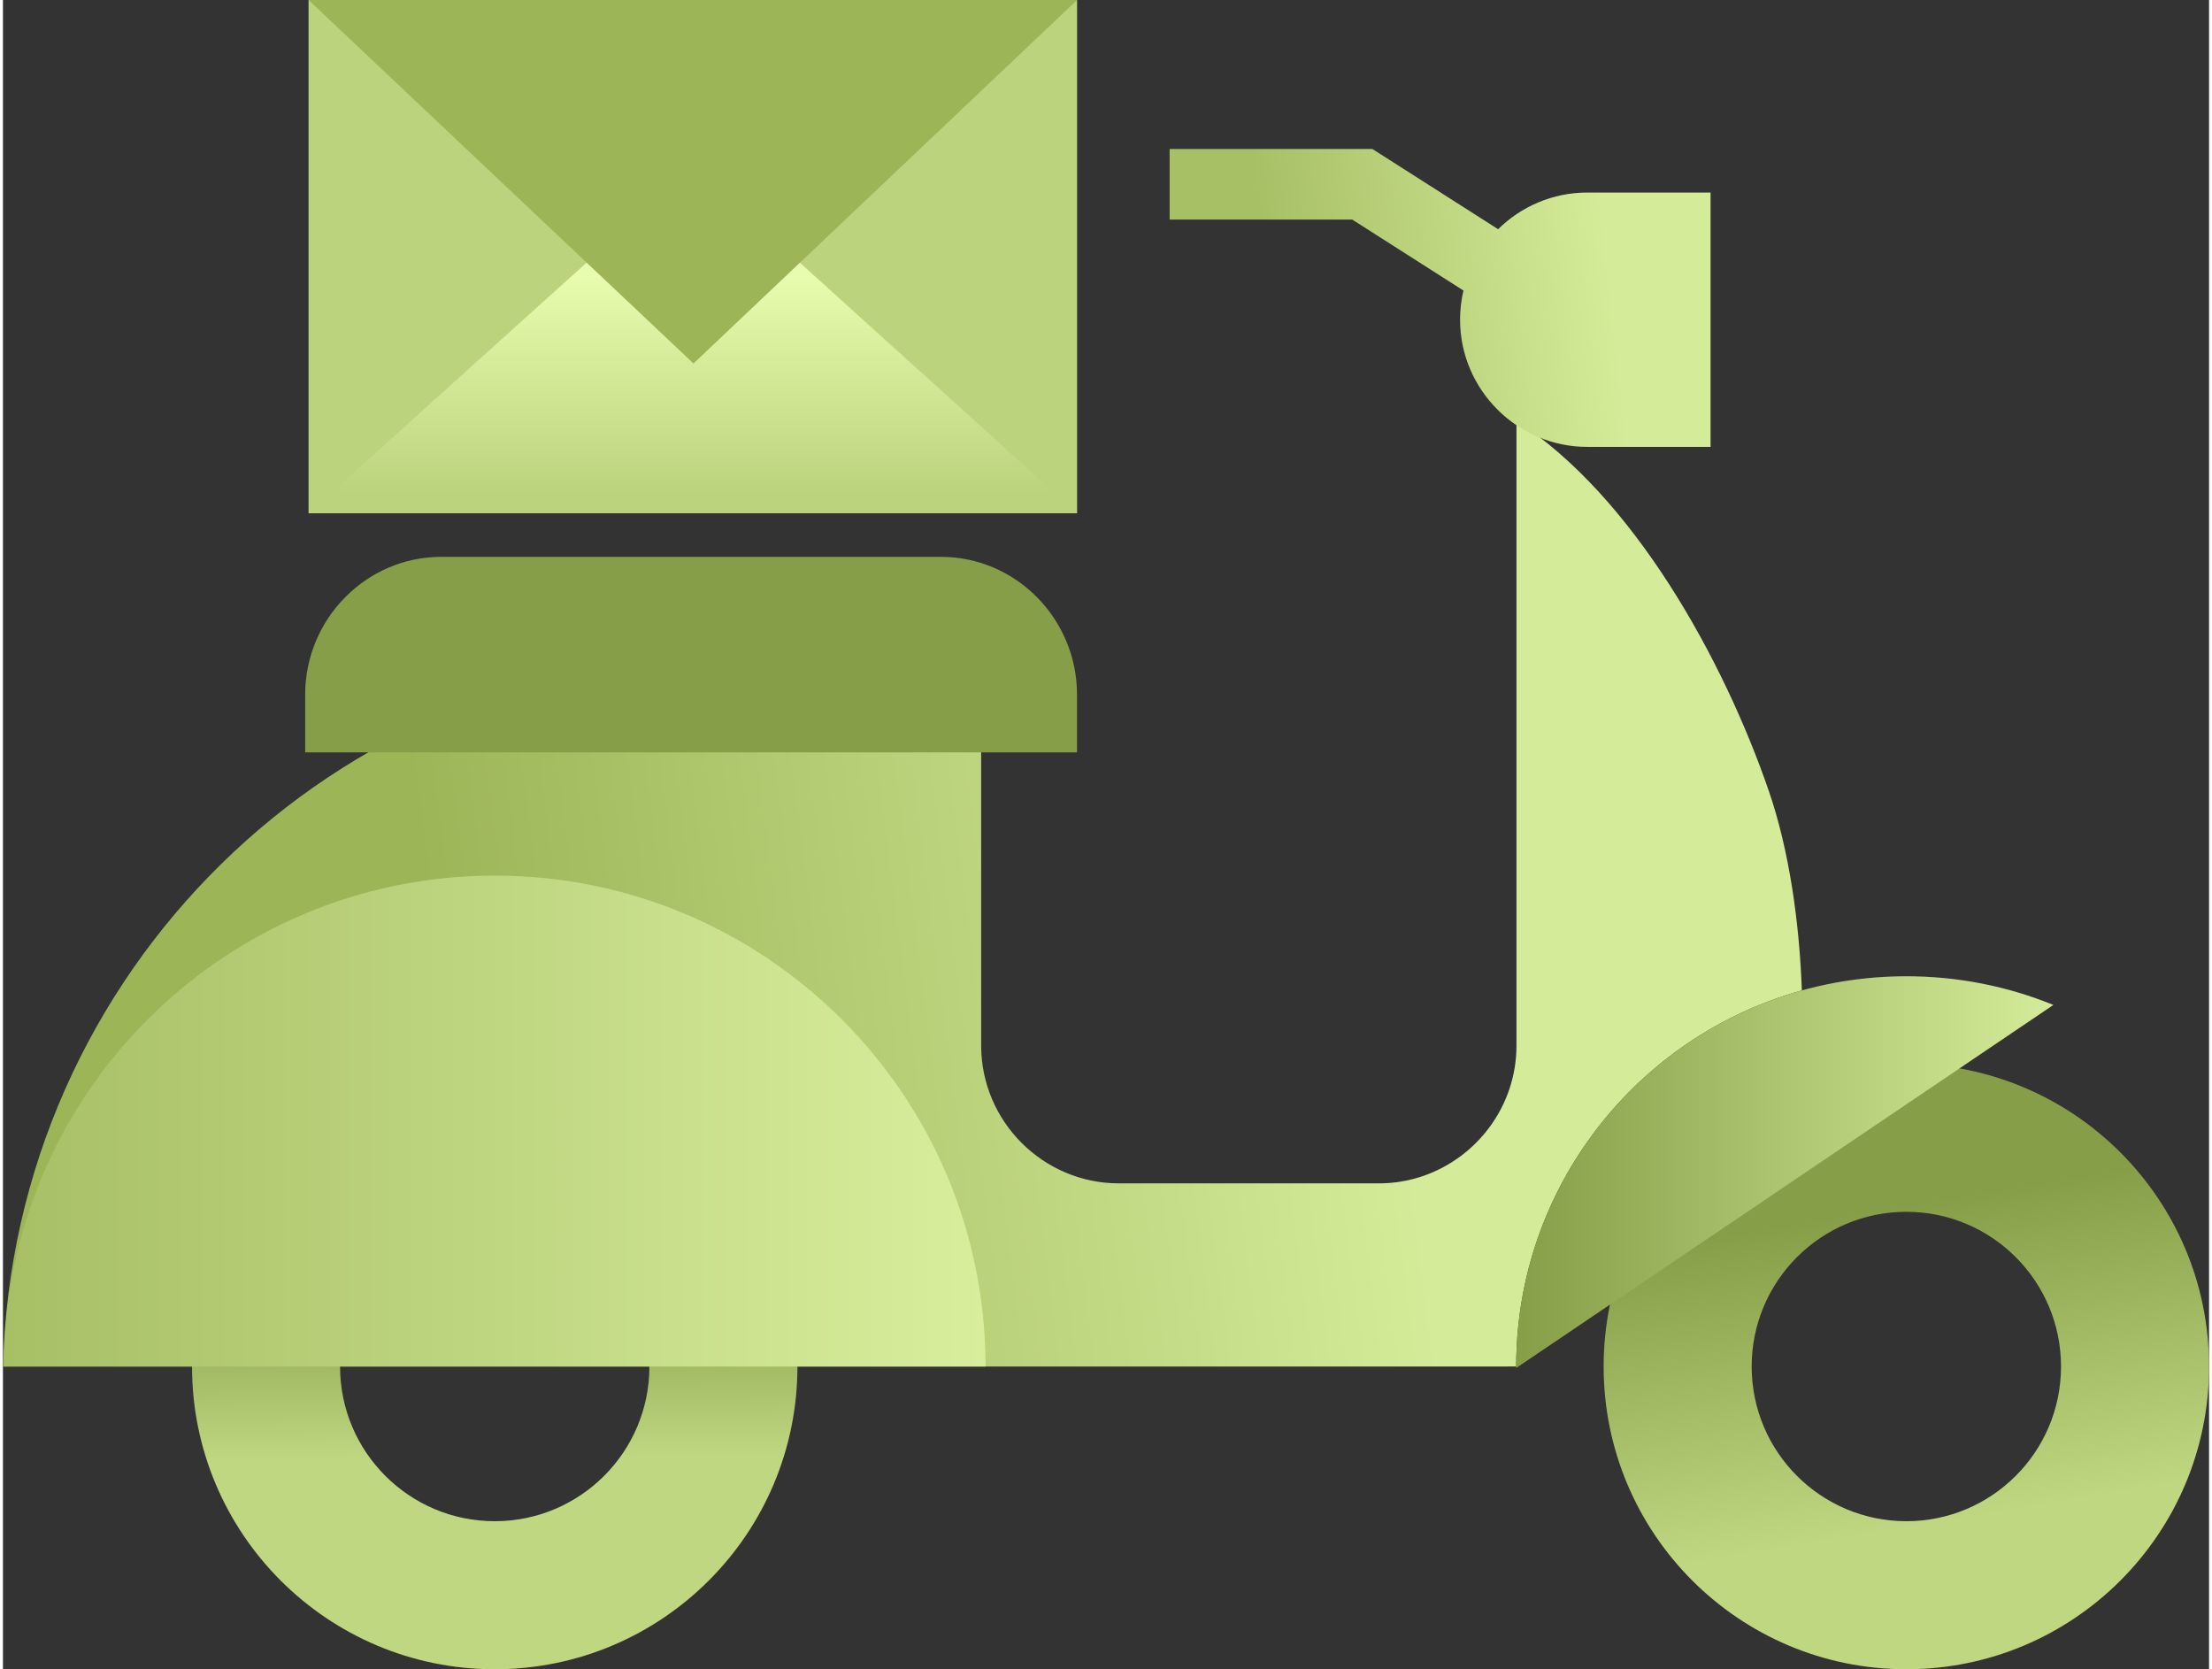
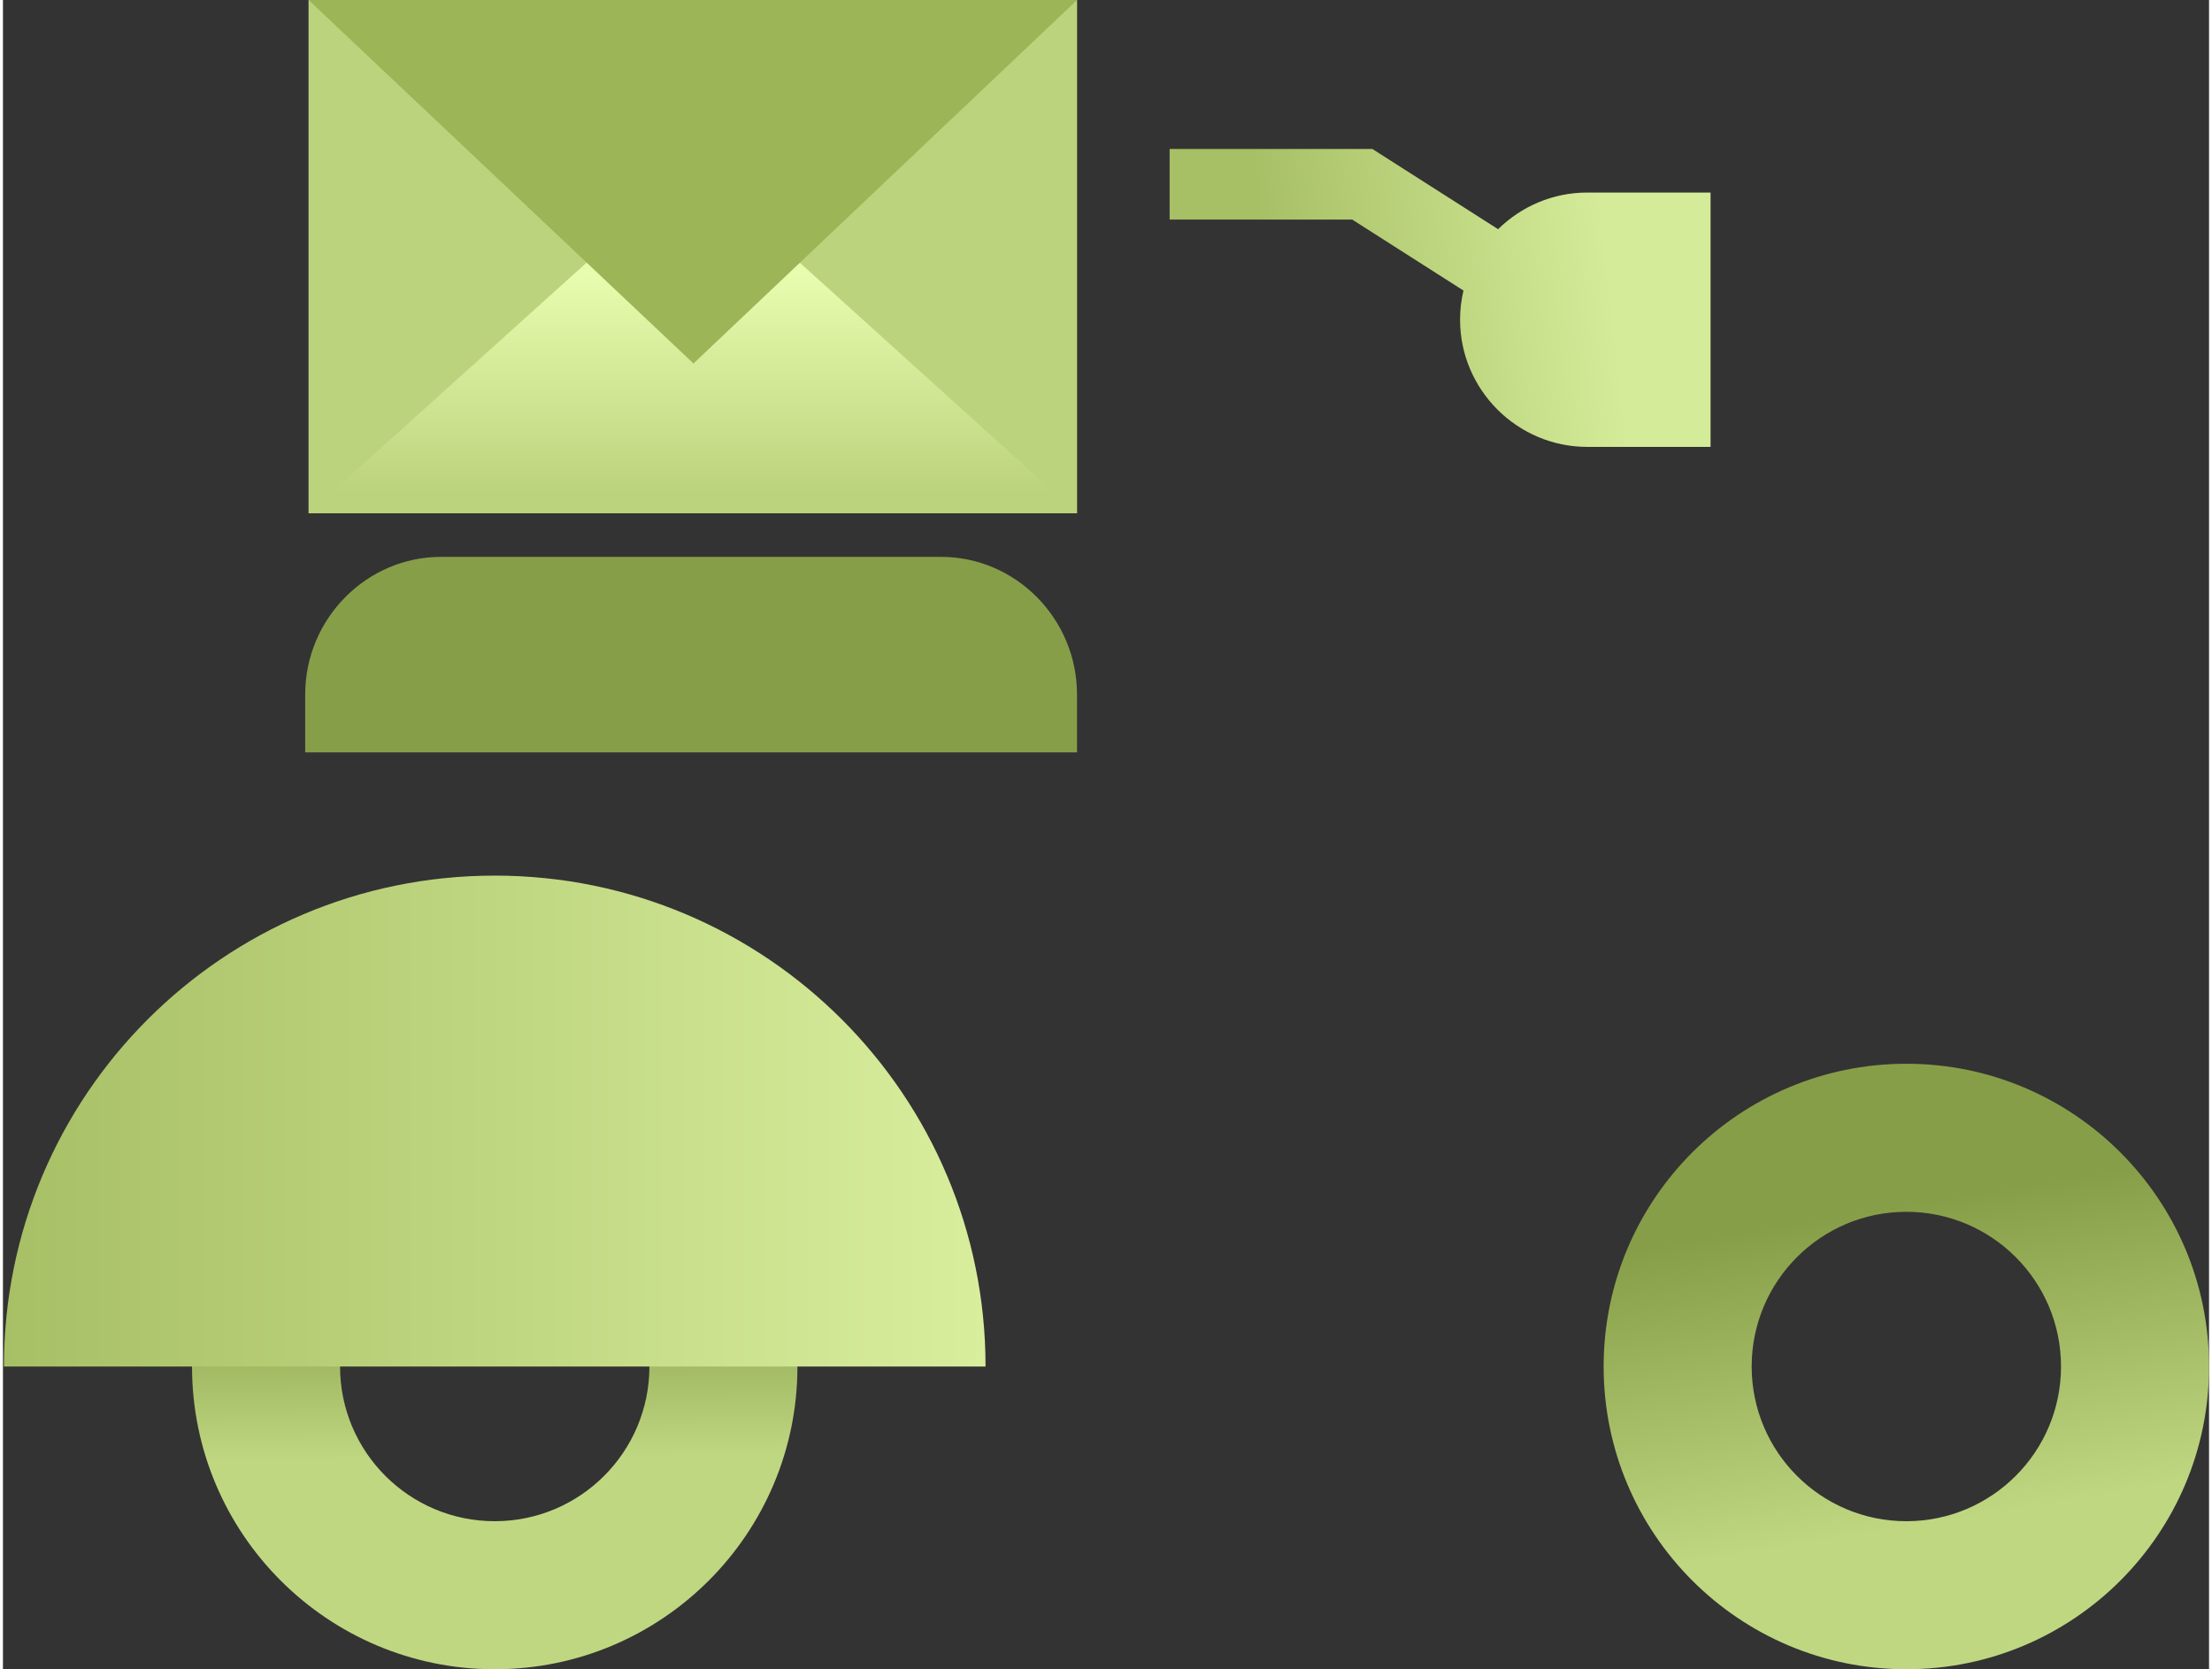
<svg xmlns="http://www.w3.org/2000/svg" xmlns:xlink="http://www.w3.org/1999/xlink" xml:space="preserve" width="277px" height="209px" style="shape-rendering:geometricPrecision; text-rendering:geometricPrecision; image-rendering:optimizeQuality; fill-rule:evenodd; clip-rule:evenodd" viewBox="0 0 257184 194568">
  <rect x="0" y="0" width="257184" height="194568" fill="#333333" stroke="none" />
  <defs>
    <style type="text/css">  .fil5 {fill:none} .fil6 {fill:#879E48} .fil10 {fill:#9CB557} .fil0 {fill:#BCD37D} .fil8 {fill:url(#id0)} .fil4 {fill:url(#id1)} .fil2 {fill:url(#id2)} .fil9 {fill:url(#id3)} .fil3 {fill:url(#id4)} .fil1 {fill:url(#id5)} .fil7 {fill:url(#id6)}  </style>
    <linearGradient id="id0" gradientUnits="userSpaceOnUse" x1="176408" y1="136616" x2="239039" y2="136616">
      <stop offset="0" style="stop-opacity:1; stop-color:#879E48" />
      <stop offset="1" style="stop-opacity:1; stop-color:#D4EB99" />
    </linearGradient>
    <linearGradient id="id1" gradientUnits="userSpaceOnUse" x1="113.098" y1="130671" x2="114550" y2="130671">
      <stop offset="0" style="stop-opacity:1; stop-color:#A7BF65" />
      <stop offset="1" style="stop-opacity:1; stop-color:#D8EE9D" />
    </linearGradient>
    <linearGradient id="id2" gradientUnits="userSpaceOnUse" x1="57233.2" y1="148597" x2="57428.6" y2="169962">
      <stop offset="0" style="stop-opacity:1; stop-color:#879E48" />
      <stop offset="1" style="stop-opacity:1; stop-color:#C0D782" />
    </linearGradient>
    <linearGradient id="id3" gradientUnits="userSpaceOnUse" x1="80422.7" y1="32125.4" x2="80422.7" y2="57419.8">
      <stop offset="0" style="stop-opacity:1; stop-color:#E7FCAE" />
      <stop offset="1" style="stop-opacity:1; stop-color:#BCD37D" />
    </linearGradient>
    <linearGradient id="id4" gradientUnits="userSpaceOnUse" xlink:href="#id2" x1="218843" y1="140862" x2="224948" y2="177697"> </linearGradient>
    <linearGradient id="id5" gradientUnits="userSpaceOnUse" x1="49828" y1="111105" x2="159882" y2="97232.6">
      <stop offset="0" style="stop-opacity:1; stop-color:#9CB557" />
      <stop offset="1" style="stop-opacity:1; stop-color:#D4EB99" />
    </linearGradient>
    <linearGradient id="id6" gradientUnits="userSpaceOnUse" x1="147689" y1="37002.9" x2="187394" y2="32443.8">
      <stop offset="0" style="stop-opacity:1; stop-color:#A7BF65" />
      <stop offset="1" style="stop-opacity:1; stop-color:#D4EB99" />
    </linearGradient>
  </defs>
  <g id="Слой_x0020_1">
    <polygon class="fil0" points="125221,0 125221,59829 35626,59829 35626,0 " />
-     <path class="fil1" d="M84488 76538c10398,0 20352,1892 29551,5344l0 39995c0,8830 7225,16056 16056,16056l6540 0 6195 0 17554 0 249 -3 83 -2 82 -2 84 -2 82 -2 82 -4 83 -4 78 -2 4 -3 80 -3 82 -4 83 -6 82 -6 77 -5 3 -1 83 -6 82 -6 80 -9 83 -7 74 -8 6 0 80 -9 82 -10 161 -17 72 -10 9 0 391 -56 10 0 78 -14 556 -99 78 -16 66 -12 12 -4 78 -17 79 -15 78 -19 78 -15 65 -16 14 -3 78 -19 76 -19 155 -37 62 -17 16 -4 77 -20 154 -42 76 -20 61 -18 15 -5 77 -22 76 -24 76 -22 74 -22 58 -17 19 -7 76 -24 74 -24 76 -25 75 -24c6366,-2142 10976,-8185 10976,-15227l0 -72822c13638,8796 24135,27796 29418,43138 2386,6927 3568,15372 3852,23253 -594,164 -1183,341 -1766,529l-55 18c-1453,470 -2871,1009 -4254,1616l-54 23c-269,117 -535,239 -799,361l-43 20c-1652,768 -3248,1632 -4784,2584l-58 37c-1019,634 -2011,1306 -2973,2016l-8 5 -658 497 -120 92 -582 455 -221 179 -538 440 -133 112c-620,521 -1224,1056 -1816,1609l-149 139 -514 493 -191 187 -457 455 -283 289 -421 438 -179 192 -465 503 -603 679 -429 503 -208 245 -448 548 -148 183 -411 522 -234 304 -383 508 -97 132c-319,433 -631,873 -935,1318l-42 61 -307 461 -271 413 -266 418 -249 398 -311 512 -184 309 -308 529 -30 52c-145,255 -289,511 -428,768l-17 31 -58 110 -409 779 -146 290 -292 588 -190 396 -264 563 -173 383 -235 538 -180 418 -306 749 -64 157 -10 26c-113,286 -223,574 -330,864l-14 38 -166 464 -183 520 -151 448 -178 550 -135 429 -177 600 -114 389 -233 865 -32 119 -5 17c-86,336 -168,673 -246,1011l-60 267 -169 779 -65 323 -133 690 -74 416 -103 615 -69 432c-49,323 -92,647 -135,970l-7 54 -2 9c-45,354 -85,709 -121,1066l-25 256 -74 837 -24 333 -47 731 -19 363 -34 903 -5 161c-10,378 -15,755 -15,1135l0 1 -7432 2 -26146 0 -142830 0c1166,-45897 38547,-82745 84488,-82745z" />
    <path class="fil2" d="M57331 123991c19489,0 35289,15799 35289,35289 0,19489 -15800,35288 -35289,35288 -19489,0 -35289,-15799 -35289,-35288 0,-19490 15800,-35289 35289,-35289zm0 17257c9960,0 18032,8073 18032,18032 0,9958 -8072,18032 -18032,18032 -9960,0 -18032,-8074 -18032,-18032 0,-9959 8072,-18032 18032,-18032z" />
    <path class="fil3" d="M221895 123991c19492,0 35289,15799 35289,35289 0,19489 -15797,35288 -35289,35288 -19491,0 -35289,-15799 -35289,-35288 0,-19490 15798,-35289 35289,-35289zm0 17257c9958,0 18032,8073 18032,18032 0,9958 -8074,18032 -18032,18032 -9958,0 -18032,-8074 -18032,-18032 0,-9959 8074,-18032 18032,-18032z" />
    <path class="fil4" d="M113 159283l114437 0 0 -3c0,-31601 -25616,-57219 -57219,-57219 -31603,0 -57218,25618 -57218,57219l0 3z" />
    <polyline class="fil5" points="136010,21478 158469,21478 184399,38019 " />
    <path class="fil6" d="M51081 64908l58284 0c8716,0 15848,7224 15848,16055l0 6733 -89980 0 0 -6733c0,-8831 7132,-16055 15848,-16055z" />
    <path class="fil7" d="M184691 22442l14380 0 0 29646 -14380 0c-8154,0 -14822,-6670 -14822,-14824l0 0c0,-1166 137,-2306 396,-3398l-12965 -8271 -21290 0 0 -8235 22459 0 1170 0 1034 660 13631 8695c2681,-2638 6351,-4273 10387,-4273z" />
-     <path class="fil8" d="M221895 113792c6066,0 11853,1189 17144,3344l-62566 42275 -63 30 -2 -161c0,-25123 20363,-45488 45487,-45488z" />
    <polygon class="fil9" points="35626,59829 125221,59829 91902,29716 80485,41641 69036,29716 " />
    <polygon class="fil10" points="80502,42370 35626,0 125221,0 " />
  </g>
</svg>